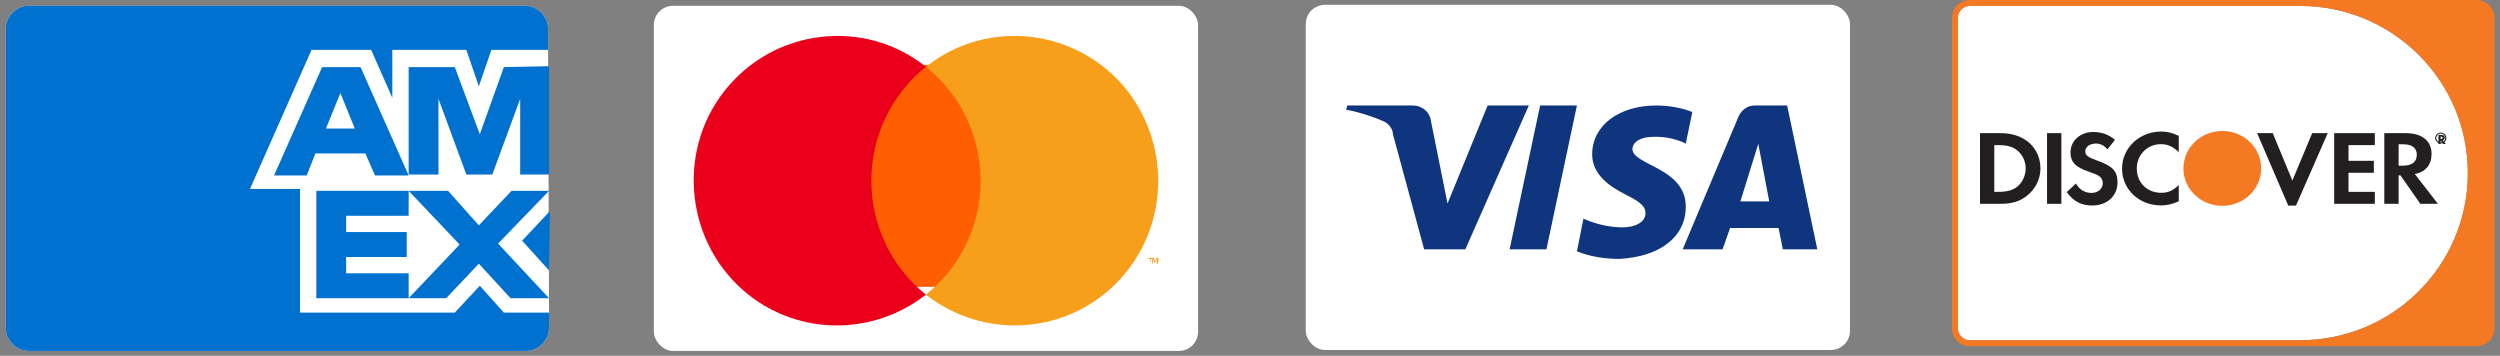
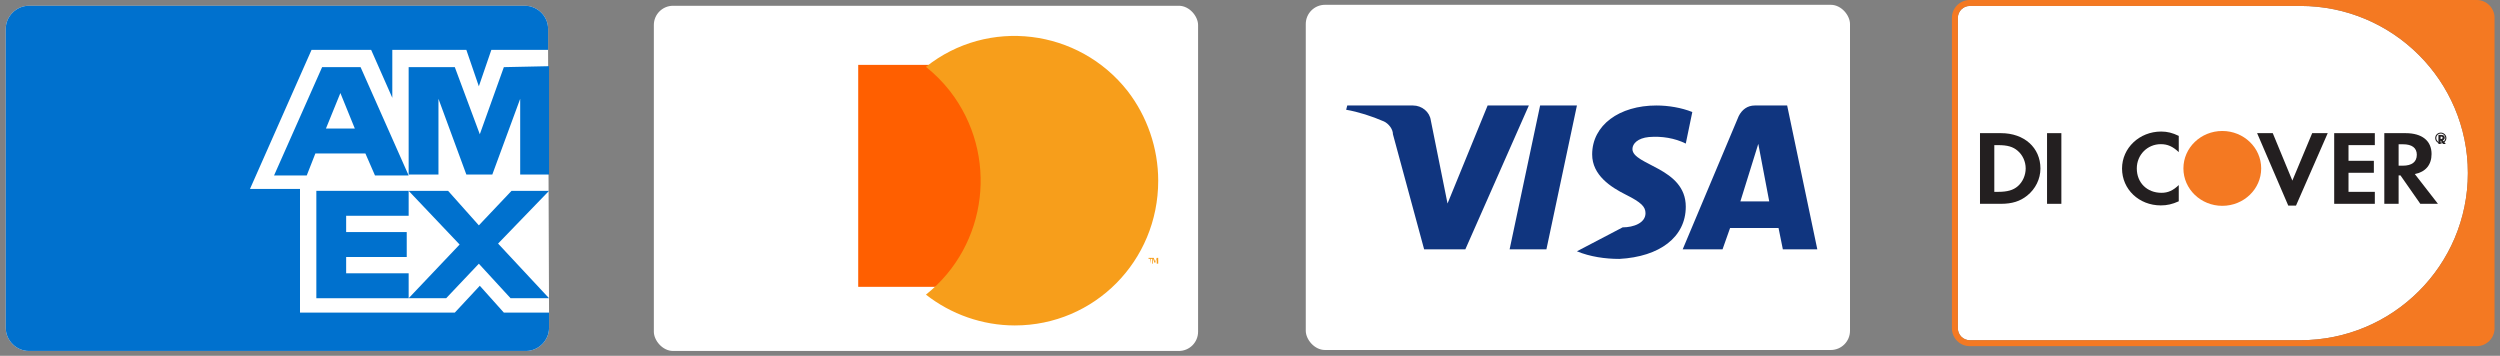
<svg xmlns="http://www.w3.org/2000/svg" width="260px" height="37px" viewBox="0 0 260 37">
  <rect x="0" y="0" width="260" height="37" fill="#808080" stroke="none" />
  <title>Group</title>
  <g id="Page-1" stroke="none" stroke-width="1" fill="none" fill-rule="evenodd">
    <g id="3_Card_color_horizontal" transform="translate(-7, -19)" fill-rule="nonzero">
      <g id="Group" transform="translate(7.6, 19)">
        <g transform="translate(135.2, 0.5)">
          <rect id="Rectangle" fill="#FFFFFF" x="0" y="0" width="56.6" height="35.9" rx="2" />
-           <path d="M23.2,10.471 L16.596,25.429 L12.31,25.429 L9.066,13.463 C9.066,12.909 8.602,12.355 8.139,12.133 C6.865,11.579 5.474,11.136 4.2,10.914 L4.316,10.471 L11.151,10.471 C12.078,10.471 12.889,11.136 13.005,12.022 L14.743,20.665 L18.913,10.471 C18.913,10.471 23.2,10.471 23.2,10.471 Z M39.521,20.995 C39.521,16.921 33.974,16.695 33.974,14.997 C33.974,14.432 34.54,13.866 35.672,13.753 C37.03,13.639 38.389,13.866 39.521,14.432 L40.2,11.15 C39.068,10.697 37.709,10.471 36.464,10.471 C32.615,10.471 29.785,12.508 29.785,15.563 C29.785,17.713 31.709,18.958 33.294,19.75 C34.879,20.542 35.332,20.995 35.332,21.674 C35.332,22.692 34.087,23.145 32.955,23.145 C31.596,23.145 30.125,22.805 28.879,22.24 L28.2,25.634 C29.558,26.2 31.143,26.427 32.615,26.427 C36.804,26.2 39.521,24.163 39.521,20.995 M49.616,25.429 L53.2,25.429 L50.064,10.471 L46.704,10.471 C45.92,10.471 45.36,10.914 45.024,11.579 L39.2,25.429 L43.344,25.429 L44.128,23.213 L49.168,23.213 L49.616,25.429 Z M45.2,20.443 L47.062,14.46 L48.2,20.443 L45.2,20.443 Z M28.2,10.471 L25.028,25.429 L21.2,25.429 L24.372,10.471 L28.2,10.471 Z" id="Shape" fill="#10357F" />
+           <path d="M23.2,10.471 L16.596,25.429 L12.31,25.429 L9.066,13.463 C9.066,12.909 8.602,12.355 8.139,12.133 C6.865,11.579 5.474,11.136 4.2,10.914 L4.316,10.471 L11.151,10.471 C12.078,10.471 12.889,11.136 13.005,12.022 L14.743,20.665 L18.913,10.471 C18.913,10.471 23.2,10.471 23.2,10.471 Z M39.521,20.995 C39.521,16.921 33.974,16.695 33.974,14.997 C33.974,14.432 34.54,13.866 35.672,13.753 C37.03,13.639 38.389,13.866 39.521,14.432 L40.2,11.15 C39.068,10.697 37.709,10.471 36.464,10.471 C32.615,10.471 29.785,12.508 29.785,15.563 C29.785,17.713 31.709,18.958 33.294,19.75 C34.879,20.542 35.332,20.995 35.332,21.674 C35.332,22.692 34.087,23.145 32.955,23.145 L28.2,25.634 C29.558,26.2 31.143,26.427 32.615,26.427 C36.804,26.2 39.521,24.163 39.521,20.995 M49.616,25.429 L53.2,25.429 L50.064,10.471 L46.704,10.471 C45.92,10.471 45.36,10.914 45.024,11.579 L39.2,25.429 L43.344,25.429 L44.128,23.213 L49.168,23.213 L49.616,25.429 Z M45.2,20.443 L47.062,14.46 L48.2,20.443 L45.2,20.443 Z M28.2,10.471 L25.028,25.429 L21.2,25.429 L24.372,10.471 L28.2,10.471 Z" id="Shape" fill="#10357F" />
        </g>
        <g transform="translate(67.4, 0.6)">
          <rect id="Rectangle" fill="#FFFFFF" x="0" y="0" width="56.6" height="35.9" rx="2" />
          <g id="Group-2" transform="translate(4.144, 3.136)">
            <rect id="Rectangle" fill="#FF5F00" x="17.11" y="3.011" width="14.09" height="23.084" />
-             <path d="M18.48,15.061 C18.48,10.401 20.596,6.032 24.155,3.216 C17.71,-1.93 8.284,-0.765 3.186,5.74 C-1.912,12.245 -0.758,21.76 5.687,26.906 C11.073,31.178 18.672,31.178 24.155,26.906 C20.596,24.09 18.48,19.721 18.48,15.061 Z" id="Path" fill="#EB001B" />
            <path d="M47.536,23.687 L47.536,23.185 L47.691,23.185 L47.691,23.084 L47.304,23.084 L47.304,23.185 L47.458,23.185 L47.536,23.687 L47.536,23.687 Z M48.31,23.687 L48.31,23.084 L48.155,23.084 L48,23.486 L47.845,23.084 L47.691,23.084 L47.691,23.687 L47.768,23.687 L47.768,23.185 L47.923,23.586 L48,23.586 L48.155,23.185 L48.155,23.687 L48.31,23.687 Z" id="Shape" fill="#F79E1B" />
            <path d="M48.31,15.061 C48.31,23.411 41.67,30.11 33.394,30.11 C30.025,30.11 26.753,28.945 24.155,26.906 C30.603,21.76 31.758,12.342 26.657,5.74 C25.887,4.769 25.117,3.993 24.155,3.216 C30.603,-1.93 40.034,-0.765 45.134,5.74 C47.155,8.362 48.31,11.663 48.31,15.061 L48.31,15.061 Z" id="Path" fill="#F79E1B" />
          </g>
        </g>
        <g transform="translate(0, 0.6)">
          <g>
            <path d="M56.4,4.587 L56.4,2.393 C56.4,1.097 55.3,2.83429789e-14 54,2.83429789e-14 L2.4,2.83429789e-14 C1.1,2.83429789e-14 2.84217094e-14,1.097 2.84217094e-14,2.393 L2.84217094e-14,33.507 C2.84217094e-14,34.803 1.1,35.9 2.4,35.9 L54.1,35.9 C55.4,35.9 56.5,34.803 56.5,33.507 L56.5,31.911 L56.4,4.587 Z" id="Path" fill="#FFFFFF" />
            <path d="M51.8,31.911 L49.3,29.119 L46.7,31.911 L41.6,31.911 L30.6,31.911 L30.6,19.047 L25.4,19.047 L31.8,4.587 L38,4.587 L40.2,9.573 L40.2,4.587 L47.9,4.587 L49.2,8.377 L50.5,4.587 L56.4,4.587 L56.4,2.393 C56.4,1.097 55.3,0 54,0 L2.4,0 C1.1,0 0,1.097 0,2.393 L0,33.507 C0,34.803 1.1,35.9 2.4,35.9 L54.1,35.9 C55.4,35.9 56.5,34.803 56.5,33.507 L56.5,31.911 L51.8,31.911 Z" id="Path" fill="#0071CE" />
            <g transform="translate(27.9, 6.283)" fill="#0071CE">
              <polygon id="Path" points="24.6 24.133 28.6 24.133 23.3 18.449 28.6 12.964 24.7 12.964 21.3 16.554 18.1 12.964 14 12.964 19.3 18.548 14 24.133 17.9 24.133 21.3 20.543" />
              <polygon id="Path" points="7.5 21.54 7.5 19.845 13.8 19.845 13.8 17.252 7.5 17.252 7.5 15.557 14 15.557 14 12.964 4.4 12.964 4.4 24.133 14 24.133 14 21.54" />
              <polygon id="Path" points="25.6 11.269 28.6 11.269 28.6 0 23.9 0.1 21.4 7.08 18.8 0.1 14 0.1 14 11.269 17.1 11.269 17.1 3.391 20 11.269 22.7 11.269 25.6 3.391" />
              <path d="M9,0.1 L5,0.1 L0,11.368 L3.4,11.368 L4.3,9.075 L9.5,9.075 L10.5,11.368 L14,11.368 L9,0.1 Z M5.4,6.482 L6.9,2.792 L8.4,6.482 L5.4,6.482 Z" id="Shape" />
            </g>
          </g>
-           <polygon id="Path" fill="#0071CE" points="53.7 24.432 56.5 27.524 56.6 21.341" />
        </g>
        <g id="09-12-21_04_17_DGN_AcceptanceMark_2C_Hrz_CMYK" transform="translate(202.4, 0)">
          <g id="Group-4">
            <path d="M0.619,1.854 L0.619,34.146 C0.619,34.828 1.175,35.382 1.858,35.382 L36.23,35.382 C45.854,35.382 53.656,27.6 53.656,18.001 L53.656,18 C53.656,8.401 45.854,0.618 36.23,0.618 L1.858,0.618 C1.175,0.618 0.619,1.173 0.619,1.854 Z" id="Path" fill="#FFFFFF" />
            <path d="M53.656,18.001 C53.656,27.6 45.854,35.382 36.23,35.382 L1.859,35.382 C1.175,35.382 0.62,34.828 0.62,34.146 L0.62,1.854 C0.62,1.173 1.175,0.618 1.859,0.618 L36.23,0.618 C45.854,0.618 53.656,8.401 53.656,18 L53.656,18.001 Z M54.574,0 L1.859,0 C0.832,0 0,0.831 0,1.854 L0,34.146 C0,35.17 0.832,36 1.859,36 L54.574,36 C55.6,36 56.432,35.17 56.432,34.146 L56.432,1.854 C56.432,0.831 55.6,0 54.574,0 Z" id="Shape" fill="#F47922" />
          </g>
          <g id="Group-3" transform="translate(2.919, 13.622)">
            <path d="M3.927,5.747 C3.459,6.153 2.851,6.33 1.889,6.33 L1.489,6.33 L1.489,1.471 L1.889,1.471 C2.851,1.471 3.435,1.636 3.927,2.065 C4.443,2.507 4.752,3.19 4.752,3.895 C4.752,4.6 4.443,5.306 3.927,5.747 Z M2.187,0.226 L0,0.226 L0,7.575 L2.176,7.575 C3.332,7.575 4.168,7.312 4.901,6.726 C5.772,6.032 6.287,4.986 6.287,3.905 C6.287,1.737 4.603,0.226 2.187,0.226 Z" id="Shape" fill="#231F20" />
            <rect id="Rectangle" fill="#231F20" x="6.973" y="0.226" width="1.49" height="7.349" />
-             <path d="M12.106,3.046 C11.212,2.727 10.949,2.517 10.949,2.121 C10.949,1.658 11.417,1.306 12.059,1.306 C12.506,1.306 12.872,1.482 13.26,1.901 L14.04,0.919 C13.399,0.379 12.633,0.104 11.796,0.104 C10.444,0.104 9.413,1.007 9.413,2.21 C9.413,3.223 9.893,3.741 11.293,4.225 C11.876,4.423 12.173,4.555 12.323,4.644 C12.62,4.83 12.769,5.096 12.769,5.404 C12.769,6 12.278,6.441 11.612,6.441 C10.902,6.441 10.33,6.099 9.986,5.461 L9.024,6.352 C9.711,7.322 10.535,7.751 11.669,7.751 C13.217,7.751 14.303,6.761 14.303,5.338 C14.303,4.171 13.801,3.642 12.106,3.046 Z" id="Path" fill="#231F20" />
            <path d="M14.773,3.905 C14.773,6.066 16.536,7.74 18.804,7.74 C19.446,7.74 19.995,7.619 20.672,7.312 L20.672,5.625 C20.077,6.198 19.549,6.43 18.873,6.43 C17.373,6.43 16.308,5.383 16.308,3.895 C16.308,2.484 17.407,1.371 18.804,1.371 C19.515,1.371 20.053,1.614 20.672,2.197 L20.672,0.511 C20.019,0.192 19.481,0.059 18.84,0.059 C16.582,0.059 14.773,1.769 14.773,3.905 Z" id="Path" fill="#231F20" />
            <polygon id="Path" fill="#231F20" points="32.486 5.161 30.448 0.226 28.821 0.226 32.062 7.764 32.864 7.764 36.164 0.226 34.549 0.226" />
            <polygon id="Path" fill="#231F20" points="36.837 7.575 41.063 7.575 41.063 6.33 38.326 6.33 38.326 4.347 40.962 4.347 40.962 3.102 38.326 3.102 38.326 1.471 41.063 1.471 41.063 0.226 36.837 0.226" />
            <path d="M43.973,3.609 L43.537,3.609 L43.537,1.383 L43.996,1.383 C44.925,1.383 45.429,1.757 45.429,2.473 C45.429,3.211 44.925,3.609 43.973,3.609 Z M46.963,2.395 C46.963,1.019 45.977,0.226 44.258,0.226 L42.049,0.226 L42.049,7.575 L43.537,7.575 L43.537,4.622 L43.732,4.622 L45.794,7.575 L47.626,7.575 L45.222,4.479 C46.344,4.259 46.963,3.521 46.963,2.395 Z" id="Shape" fill="#231F20" />
            <g id="Group-5" transform="translate(47.34, 0.169)" fill="#231F20">
              <path d="M0.6,0.661 L0.563,0.661 L0.563,0.414 L0.603,0.414 C0.714,0.414 0.772,0.455 0.772,0.536 C0.772,0.618 0.713,0.661 0.6,0.661 Z M0.996,0.532 C0.996,0.345 0.866,0.242 0.64,0.242 L0.339,0.242 L0.339,1.182 L0.563,1.182 L0.563,0.818 L0.825,1.182 L1.1,1.182 L0.791,0.795 C0.922,0.759 0.996,0.662 0.996,0.532 Z" id="Shape" />
              <path d="M0.584,1.029 C0.327,1.029 0.117,0.823 0.117,0.566 C0.117,0.308 0.325,0.102 0.584,0.102 C0.841,0.102 1.05,0.313 1.05,0.566 C1.05,0.821 0.841,1.029 0.584,1.029 Z M0.587,0 C0.26,0 0,0.251 0,0.565 C0,0.879 0.263,1.13 0.587,1.13 C0.905,1.13 1.167,0.876 1.167,0.565 C1.167,0.256 0.905,0 0.587,0 Z" id="Shape" />
            </g>
            <path d="M29.245,3.892 C29.245,6.041 27.435,7.784 25.2,7.784 C22.967,7.784 21.156,6.041 21.156,3.892 C21.156,1.742 22.967,0 25.2,0 C27.435,0 29.245,1.742 29.245,3.892 Z" id="Path" fill="#F47922" />
          </g>
        </g>
      </g>
    </g>
  </g>
</svg>